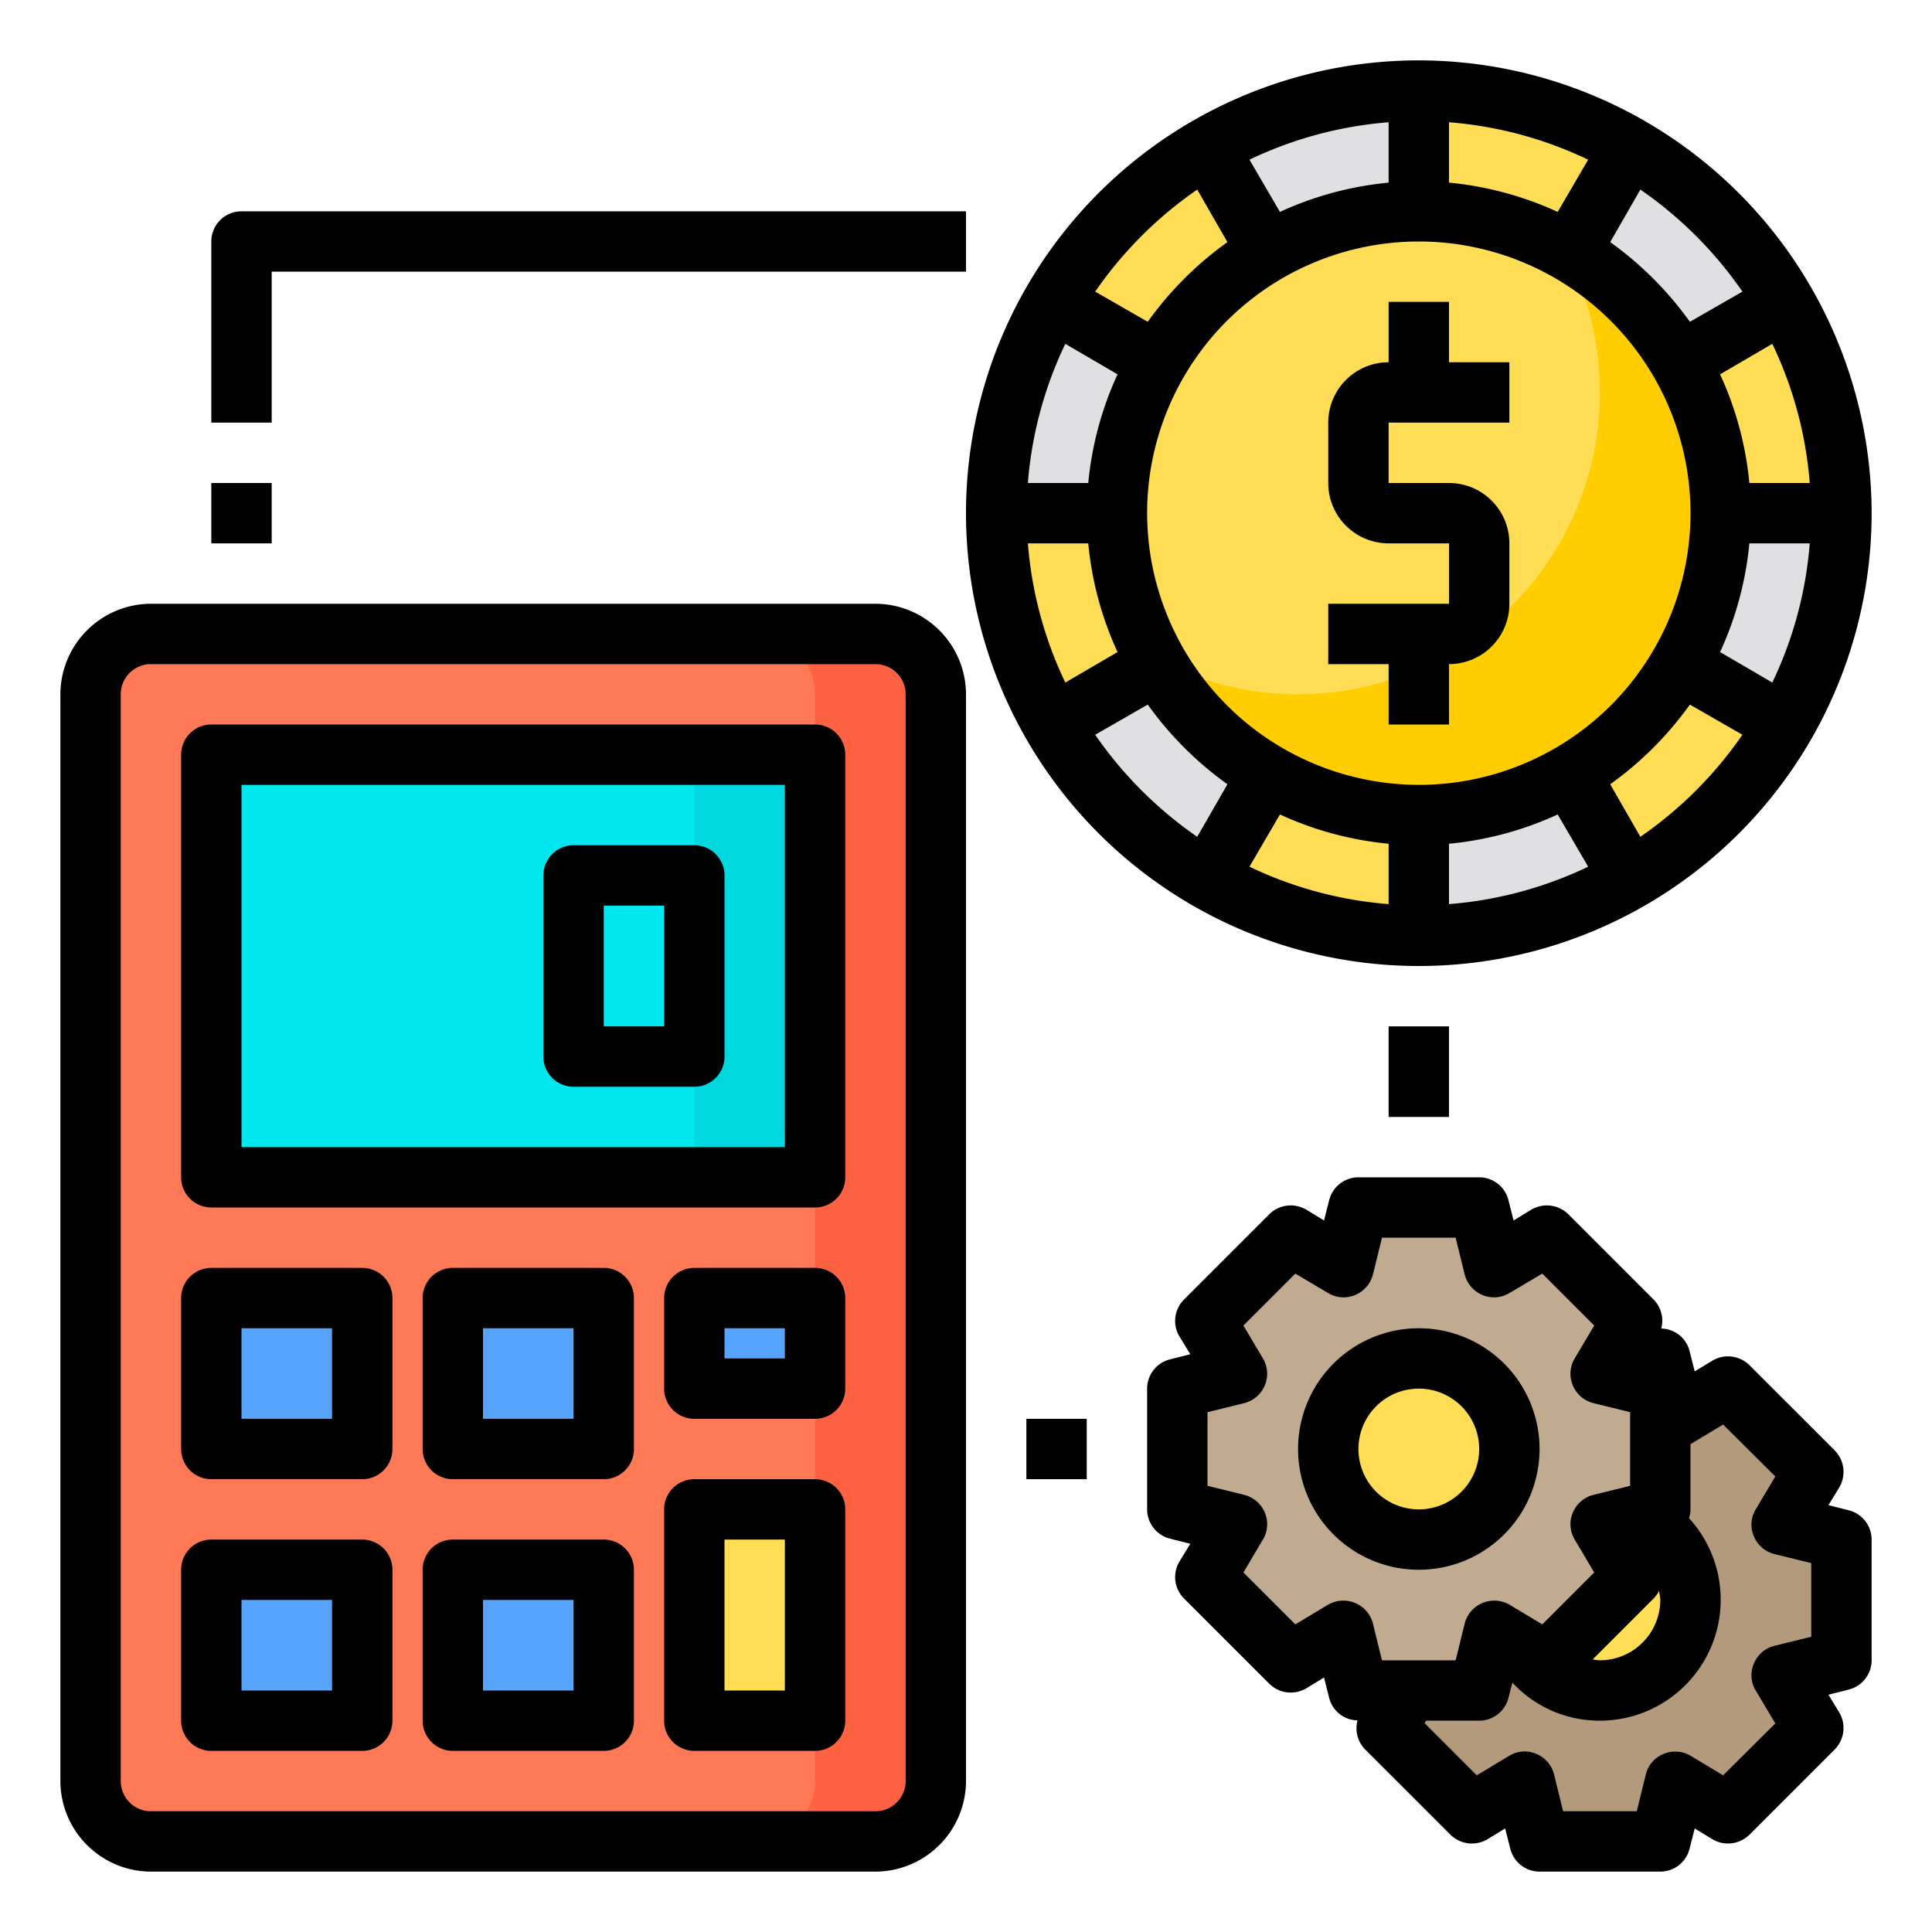
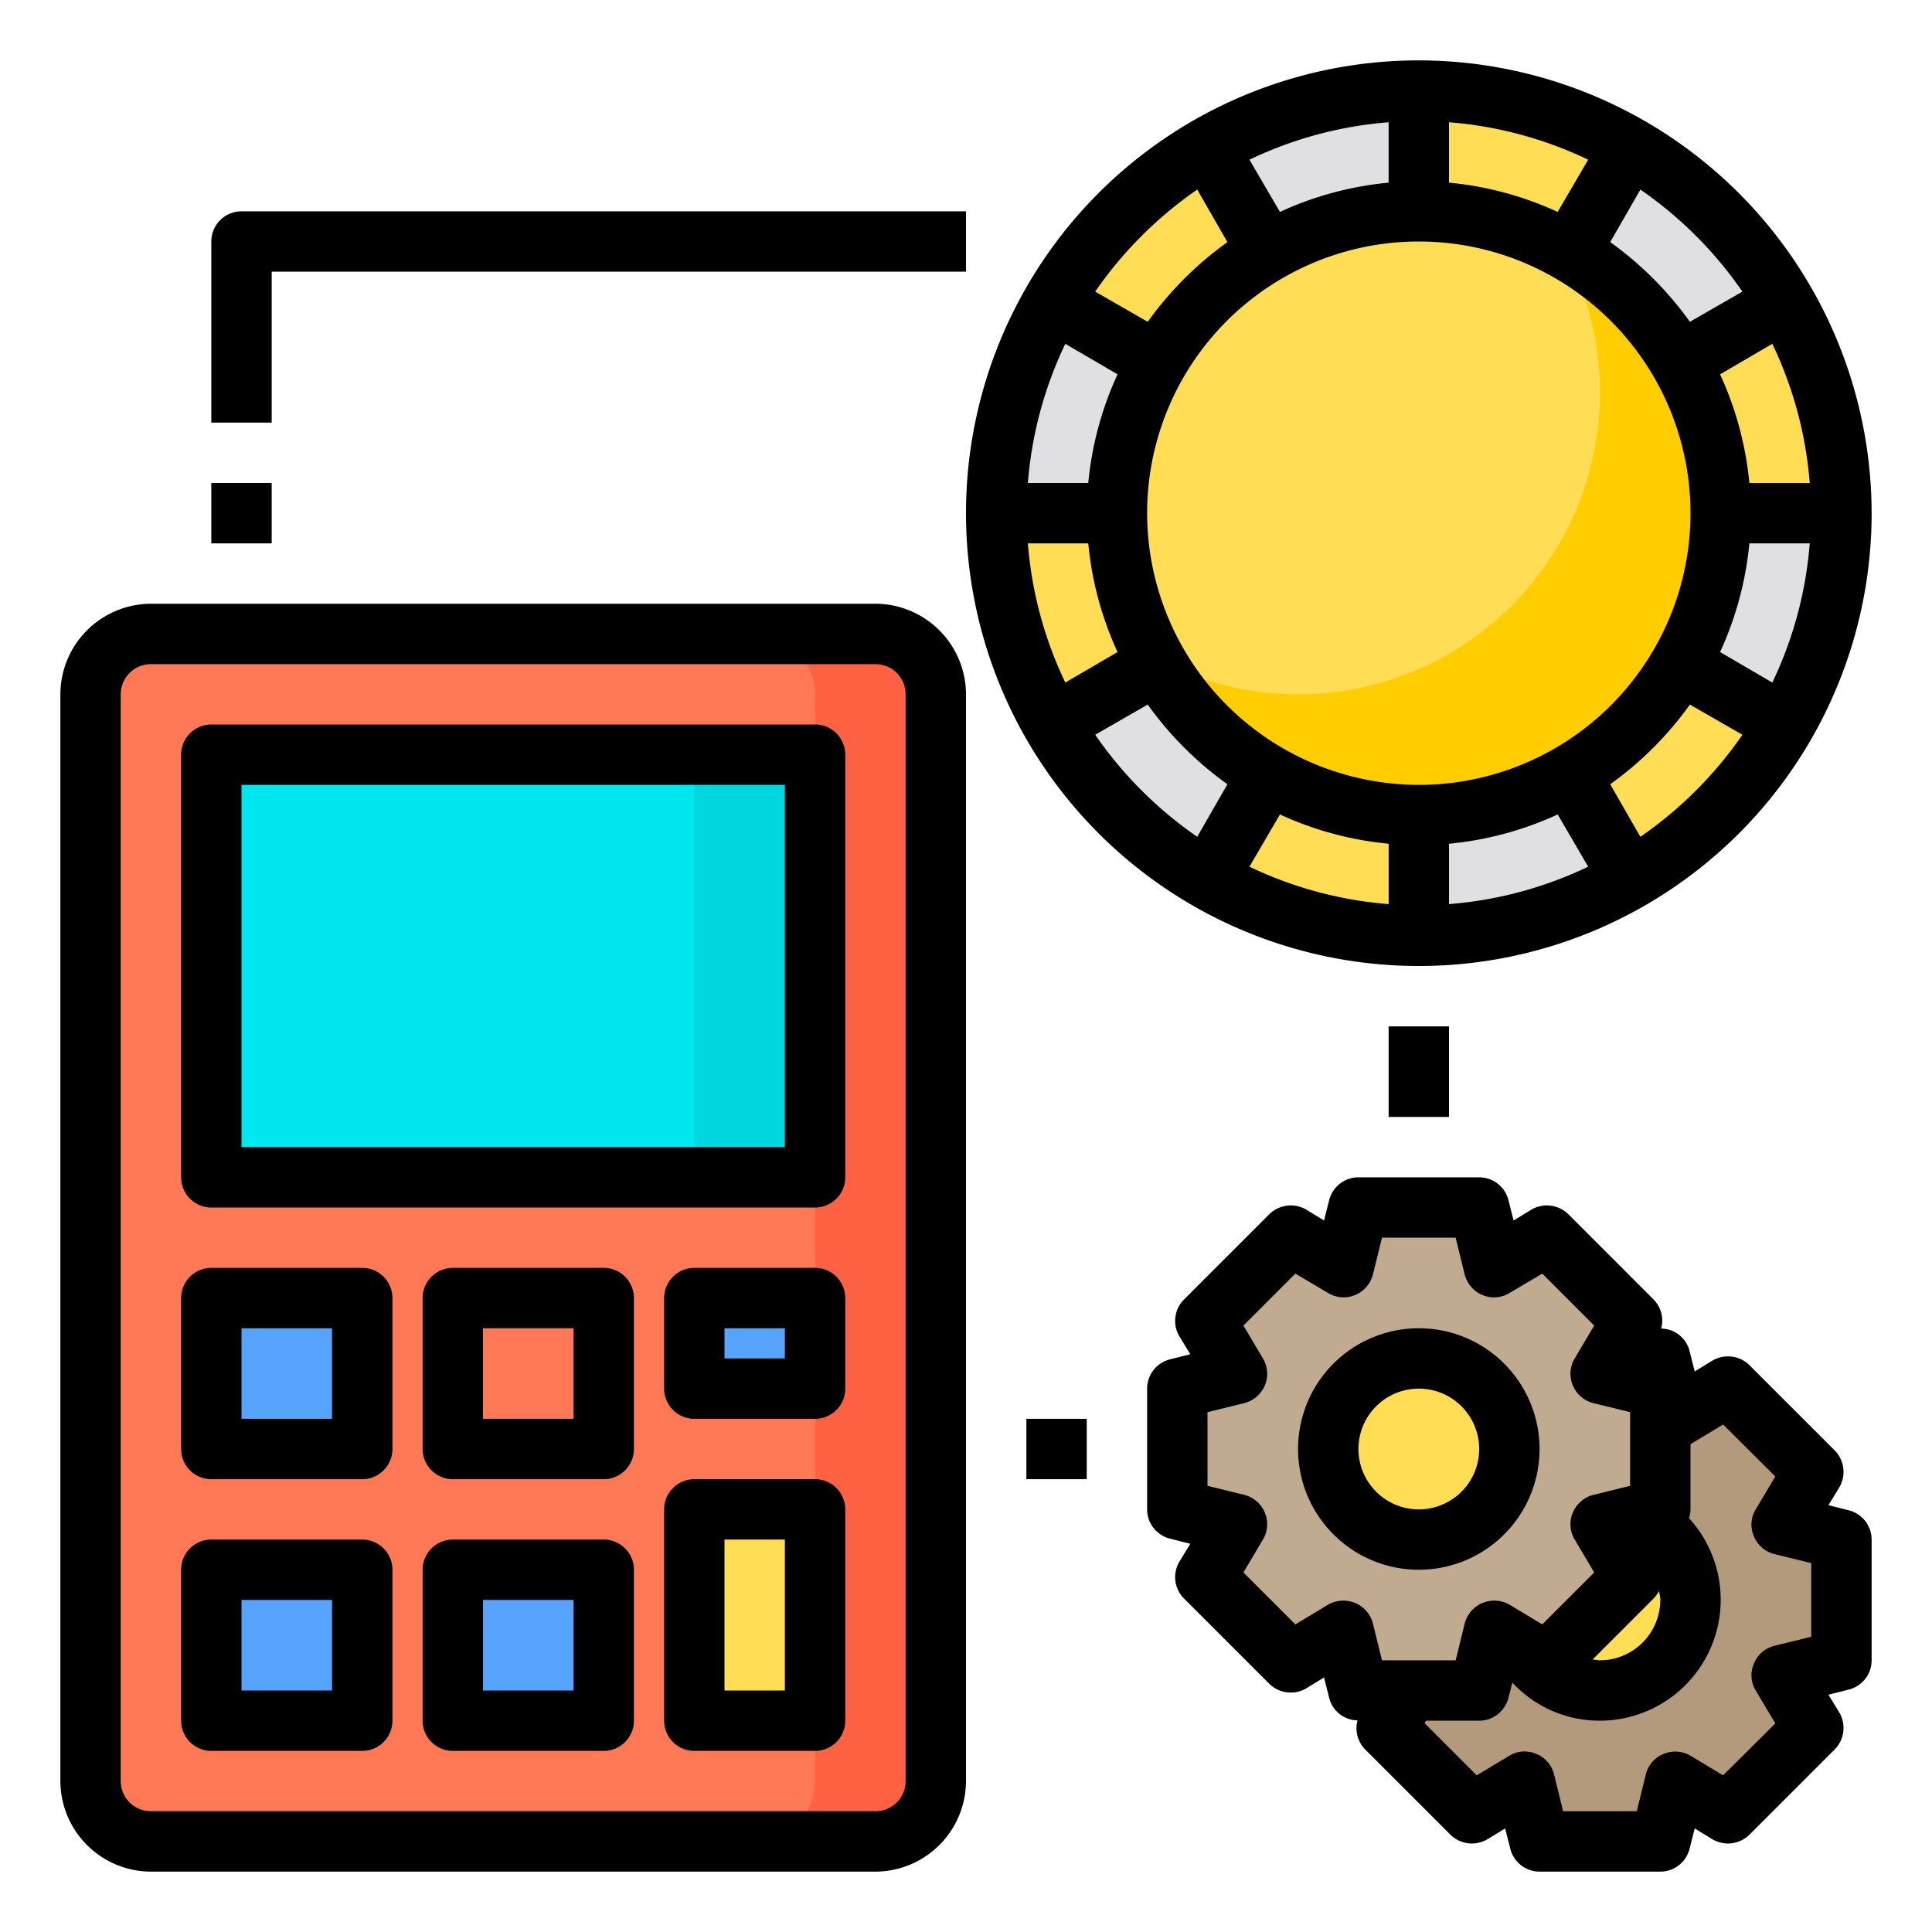
<svg xmlns="http://www.w3.org/2000/svg" height="512" viewBox="0 0 64 64" width="512">
  <g id="Layer_34" data-name="Layer 34">
    <g id="calculator">
      <circle cx="47" cy="17" fill="#ffde55" r="14" />
      <path d="m61 55-1.98.49 1.05 1.75-2.83 2.83-1.75-1.05-.49 1.98h-4l-.49-1.98-1.75 1.05-2.83-2.83.74-1.24 6.66-11h1.67l.49 1.98 1.75-1.05 2.83 2.83-1.05 1.75 1.98.49z" fill="#b39a7c" />
      <path d="m57 17h4a13.854 13.854 0 0 1 -1.88 7l-3.46-2a9.966 9.966 0 0 0 1.34-5z" fill="#e0e0e2" />
      <path d="m59.12 10-3.46 2a10.19 10.19 0 0 0 -3.66-3.66l2-3.46a13.821 13.821 0 0 1 5.12 5.12z" fill="#e0e0e2" />
      <path d="m56 53a3 3 0 0 1 -5.53 1.61l.77.46 2.83-2.83-1.05-1.75 1.09-.27a2.97 2.97 0 0 1 1.89 2.78z" fill="#ffde55" />
      <path d="m55 46v4l-.89.22-1.09.27 1.05 1.75-2.83 2.83-.77-.46-.98-.59-.49 1.98h-4l-.49-1.98-1.75 1.05-2.83-2.83 1.05-1.75-1.98-.49v-4l1.98-.49-1.05-1.75 2.83-2.83 1.75 1.05.49-1.98h4l.49 1.98 1.75-1.05 2.83 2.83-.74 1.24-.31.51zm-5 2a3 3 0 1 0 -3 3 3 3 0 0 0 3-3z" fill="#c0ab91" />
      <path d="m52 25.66 2 3.46a13.854 13.854 0 0 1 -7 1.88v-4a9.966 9.966 0 0 0 5-1.34z" fill="#e0e0e2" />
      <circle cx="47" cy="48" fill="#ffde55" r="3" />
      <path d="m47 3v4a9.966 9.966 0 0 0 -5 1.34l-2-3.46a13.854 13.854 0 0 1 7-1.88z" fill="#e0e0e2" />
      <path d="m42 25.66-2 3.46a13.821 13.821 0 0 1 -5.12-5.12l3.46-2a10.19 10.19 0 0 0 3.66 3.66z" fill="#e0e0e2" />
      <path d="m34.88 10 3.46 2a9.966 9.966 0 0 0 -1.34 5h-4a13.854 13.854 0 0 1 1.88-7z" fill="#e0e0e2" />
      <rect fill="#ff7956" height="40" rx="2" width="28" x="3" y="21" />
      <path d="m31 23v36a2.006 2.006 0 0 1 -2 2h-4a2.006 2.006 0 0 0 2-2v-36a2.006 2.006 0 0 0 -2-2h4a2.006 2.006 0 0 1 2 2z" fill="#ff6243" />
      <path d="m23 50h4v7h-4z" fill="#ffde55" />
      <path d="m23 43h4v3h-4z" fill="#57a4ff" />
      <path d="m7 25h20v14h-20z" fill="#00e7f0" />
      <path d="m23 25v14h4v-14z" fill="#00d7df" />
      <g fill="#57a4ff">
        <path d="m15 52h5v5h-5z" />
-         <path d="m15 43h5v5h-5z" />
+         <path d="m15 43h5h-5z" />
        <path d="m7 52h5v5h-5z" />
        <path d="m7 43h5v5h-5z" />
      </g>
      <circle cx="47" cy="17" fill="#ffde55" r="10" />
      <path d="m57 17a10 10 0 0 1 -18.78 4.78 9.9 9.9 0 0 0 4.78 1.22 10 10 0 0 0 10-10 9.9 9.9 0 0 0 -1.22-4.78 9.984 9.984 0 0 1 5.22 8.78z" fill="#ffcd00" />
      <path d="m29 20h-24a3.009 3.009 0 0 0 -3 3v36a3.009 3.009 0 0 0 3 3h24a3.009 3.009 0 0 0 3-3v-36a3.009 3.009 0 0 0 -3-3zm1 39a1 1 0 0 1 -1 1h-24a1 1 0 0 1 -1-1v-36a1 1 0 0 1 1-1h24a1 1 0 0 1 1 1z" />
      <path d="m27 24h-20a1 1 0 0 0 -1 1v14a1 1 0 0 0 1 1h20a1 1 0 0 0 1-1v-14a1 1 0 0 0 -1-1zm-1 14h-18v-12h18z" />
      <path d="m12 42h-5a1 1 0 0 0 -1 1v5a1 1 0 0 0 1 1h5a1 1 0 0 0 1-1v-5a1 1 0 0 0 -1-1zm-1 5h-3v-3h3z" />
      <path d="m12 51h-5a1 1 0 0 0 -1 1v5a1 1 0 0 0 1 1h5a1 1 0 0 0 1-1v-5a1 1 0 0 0 -1-1zm-1 5h-3v-3h3z" />
      <path d="m20 42h-5a1 1 0 0 0 -1 1v5a1 1 0 0 0 1 1h5a1 1 0 0 0 1-1v-5a1 1 0 0 0 -1-1zm-1 5h-3v-3h3z" />
      <path d="m20 51h-5a1 1 0 0 0 -1 1v5a1 1 0 0 0 1 1h5a1 1 0 0 0 1-1v-5a1 1 0 0 0 -1-1zm-1 5h-3v-3h3z" />
      <path d="m27 49h-4a1 1 0 0 0 -1 1v7a1 1 0 0 0 1 1h4a1 1 0 0 0 1-1v-7a1 1 0 0 0 -1-1zm-1 7h-2v-5h2z" />
-       <path d="m19 36h4a1 1 0 0 0 1-1v-6a1 1 0 0 0 -1-1h-4a1 1 0 0 0 -1 1v6a1 1 0 0 0 1 1zm1-6h2v4h-2z" />
      <path d="m27 42h-4a1 1 0 0 0 -1 1v3a1 1 0 0 0 1 1h4a1 1 0 0 0 1-1v-3a1 1 0 0 0 -1-1zm-1 3h-2v-1h2z" />
      <path d="m47 2a15 15 0 1 0 15 15 15.018 15.018 0 0 0 -15-15zm12.95 14h-2a11.089 11.089 0 0 0 -.97-3.6l1.73-1.01a13.022 13.022 0 0 1 1.24 4.61zm-5.61-9.72a13.244 13.244 0 0 1 3.38 3.38l-1.74 1a11.406 11.406 0 0 0 -2.64-2.64zm-6.34-2.23a13.022 13.022 0 0 1 4.61 1.24l-1.01 1.73a11.089 11.089 0 0 0 -3.6-.97zm-2 0v2a11.089 11.089 0 0 0 -3.6.97l-1.01-1.73a13.022 13.022 0 0 1 4.61-1.24zm-6.34 2.23 1 1.74a11.406 11.406 0 0 0 -2.64 2.64l-1.74-1a13.244 13.244 0 0 1 3.38-3.38zm-4.37 5.11 1.73 1.01a11.089 11.089 0 0 0 -.97 3.6h-2a13.022 13.022 0 0 1 1.24-4.61zm-1.24 6.61h2a11.089 11.089 0 0 0 .97 3.6l-1.73 1.01a13.022 13.022 0 0 1 -1.24-4.61zm5.61 9.72a13.244 13.244 0 0 1 -3.38-3.38l1.74-1a11.406 11.406 0 0 0 2.64 2.64zm6.34 2.23a13.022 13.022 0 0 1 -4.61-1.24l1.01-1.73a11.089 11.089 0 0 0 3.6.97zm-8-12.95a9 9 0 1 1 9 9 9.014 9.014 0 0 1 -9-9zm10 12.95v-2a11.089 11.089 0 0 0 3.6-.97l1.01 1.73a13.022 13.022 0 0 1 -4.61 1.24zm6.34-2.23-1-1.74a11.406 11.406 0 0 0 2.64-2.64l1.74 1a13.244 13.244 0 0 1 -3.38 3.38zm4.37-5.11-1.73-1.01a11.089 11.089 0 0 0 .97-3.6h2a13.022 13.022 0 0 1 -1.24 4.61z" />
-       <path d="m46 24h2v-2a2 2 0 0 0 2-2v-2a2 2 0 0 0 -2-2h-2v-2h4v-2h-2v-2h-2v2a2 2 0 0 0 -2 2v2a2 2 0 0 0 2 2h2v2h-4v2h2z" />
      <path d="m51 48a4 4 0 1 0 -4 4 4 4 0 0 0 4-4zm-6 0a2 2 0 1 1 2 2 2 2 0 0 1 -2-2z" />
      <path d="m61.24 50.03-.67-.17.36-.59a1.014 1.014 0 0 0 -.15-1.22l-2.83-2.83a1.014 1.014 0 0 0 -1.22-.15l-.59.36-.17-.67a.982.982 0 0 0 -.94-.75 1 1 0 0 0 -.25-.96l-2.83-2.83a1.014 1.014 0 0 0 -1.22-.15l-.59.36-.17-.67a1 1 0 0 0 -.97-.76h-4a1 1 0 0 0 -.97.76l-.17.67-.59-.36a1.014 1.014 0 0 0 -1.22.15l-2.83 2.83a1 1 0 0 0 -.15 1.22l.36.59-.67.17a1 1 0 0 0 -.76.97v4a1 1 0 0 0 .76.97l.67.17-.36.59a1 1 0 0 0 .15 1.22l2.83 2.83a1.014 1.014 0 0 0 1.22.15l.59-.36.17.67a.982.982 0 0 0 .94.75 1 1 0 0 0 .25.96l2.83 2.83a1.014 1.014 0 0 0 1.22.15l.59-.36.17.67a1 1 0 0 0 .97.76h4a1 1 0 0 0 .97-.76l.17-.67.59.36a1.014 1.014 0 0 0 1.22-.15l2.83-2.83a1.014 1.014 0 0 0 .15-1.22l-.36-.59.67-.17a1 1 0 0 0 .76-.97v-4a1 1 0 0 0 -.76-.97zm-6.28 2.67c.01.1.04.2.04.3a2.006 2.006 0 0 1 -2 2 1.967 1.967 0 0 1 -.24-.03l2.02-2.02a1.138 1.138 0 0 0 .18-.25zm-9.48 1.08a1.007 1.007 0 0 0 -.59-.68 1.019 1.019 0 0 0 -.9.06l-1.08.65-1.72-1.72.64-1.08a.989.989 0 0 0 .07-.9 1.007 1.007 0 0 0 -.68-.59l-1.22-.3v-2.44l1.22-.3a1.007 1.007 0 0 0 .68-.59.989.989 0 0 0 -.07-.9l-.64-1.08 1.72-1.72 1.08.64a.989.989 0 0 0 .9.07 1.007 1.007 0 0 0 .59-.68l.3-1.22h2.44l.3 1.22a1.007 1.007 0 0 0 .59.68.989.989 0 0 0 .9-.07l1.08-.64 1.72 1.72-.64 1.08a.989.989 0 0 0 -.07.9 1.007 1.007 0 0 0 .68.59l1.22.3v2.44l-1.22.3a1.007 1.007 0 0 0 -.68.59.989.989 0 0 0 .07.9l.64 1.08-1.72 1.72-1.08-.65a1.019 1.019 0 0 0 -.9-.06 1.007 1.007 0 0 0 -.59.68l-.3 1.22h-2.44zm14.52.44-1.22.3a.984.984 0 0 0 -.68.59.967.967 0 0 0 .06.89l.65 1.09-1.73 1.72-1.08-.65a1 1 0 0 0 -.89-.06.984.984 0 0 0 -.59.68l-.3 1.22h-2.44l-.3-1.22a.984.984 0 0 0 -.59-.68.967.967 0 0 0 -.89.06l-1.08.65-1.73-1.73.05-.08h1.76a1 1 0 0 0 .97-.76l.13-.5a3.931 3.931 0 0 0 2.9 1.26 4.006 4.006 0 0 0 2.95-6.71.929.929 0 0 0 .05-.29v-2.16l1.08-.65 1.73 1.72-.65 1.09a.967.967 0 0 0 -.06.89.984.984 0 0 0 .68.59l1.22.3z" />
      <path d="m46 34h2v3h-2z" />
      <path d="m34 47h2v2h-2z" />
      <path d="m7 16h2v2h-2z" />
      <path d="m9 9h23v-2h-24a1 1 0 0 0 -1 1v6h2z" />
    </g>
  </g>
</svg>